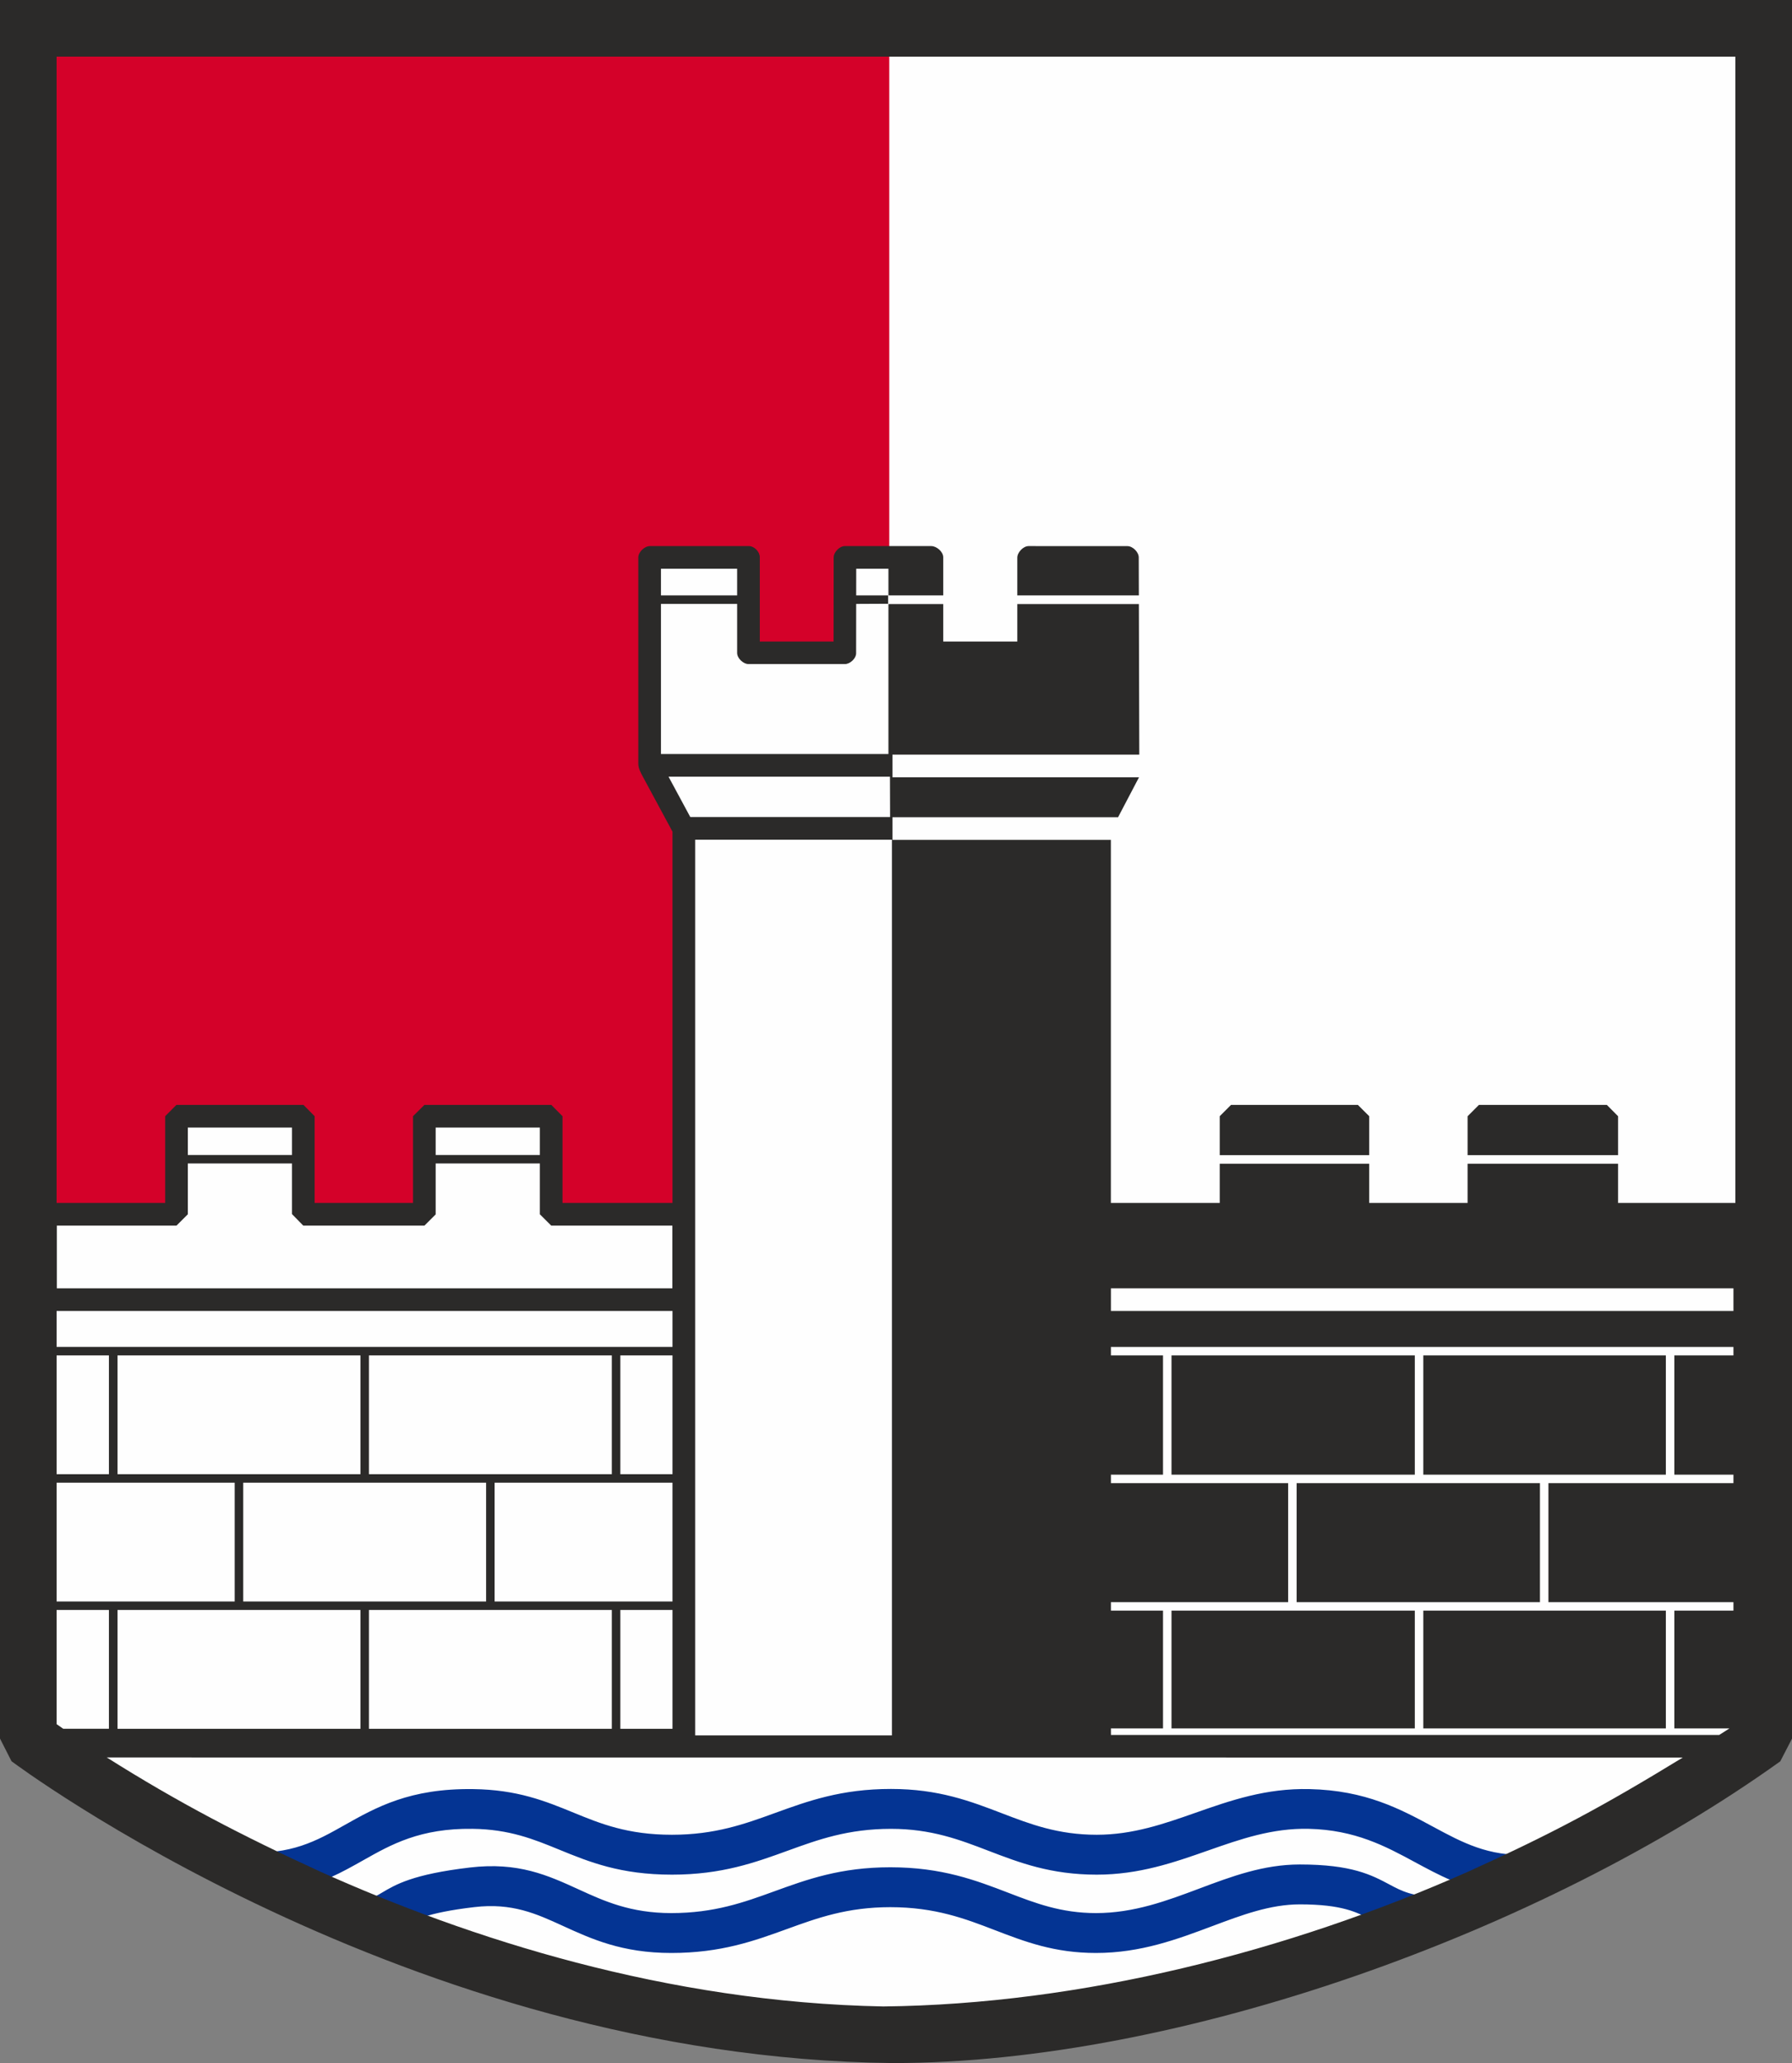
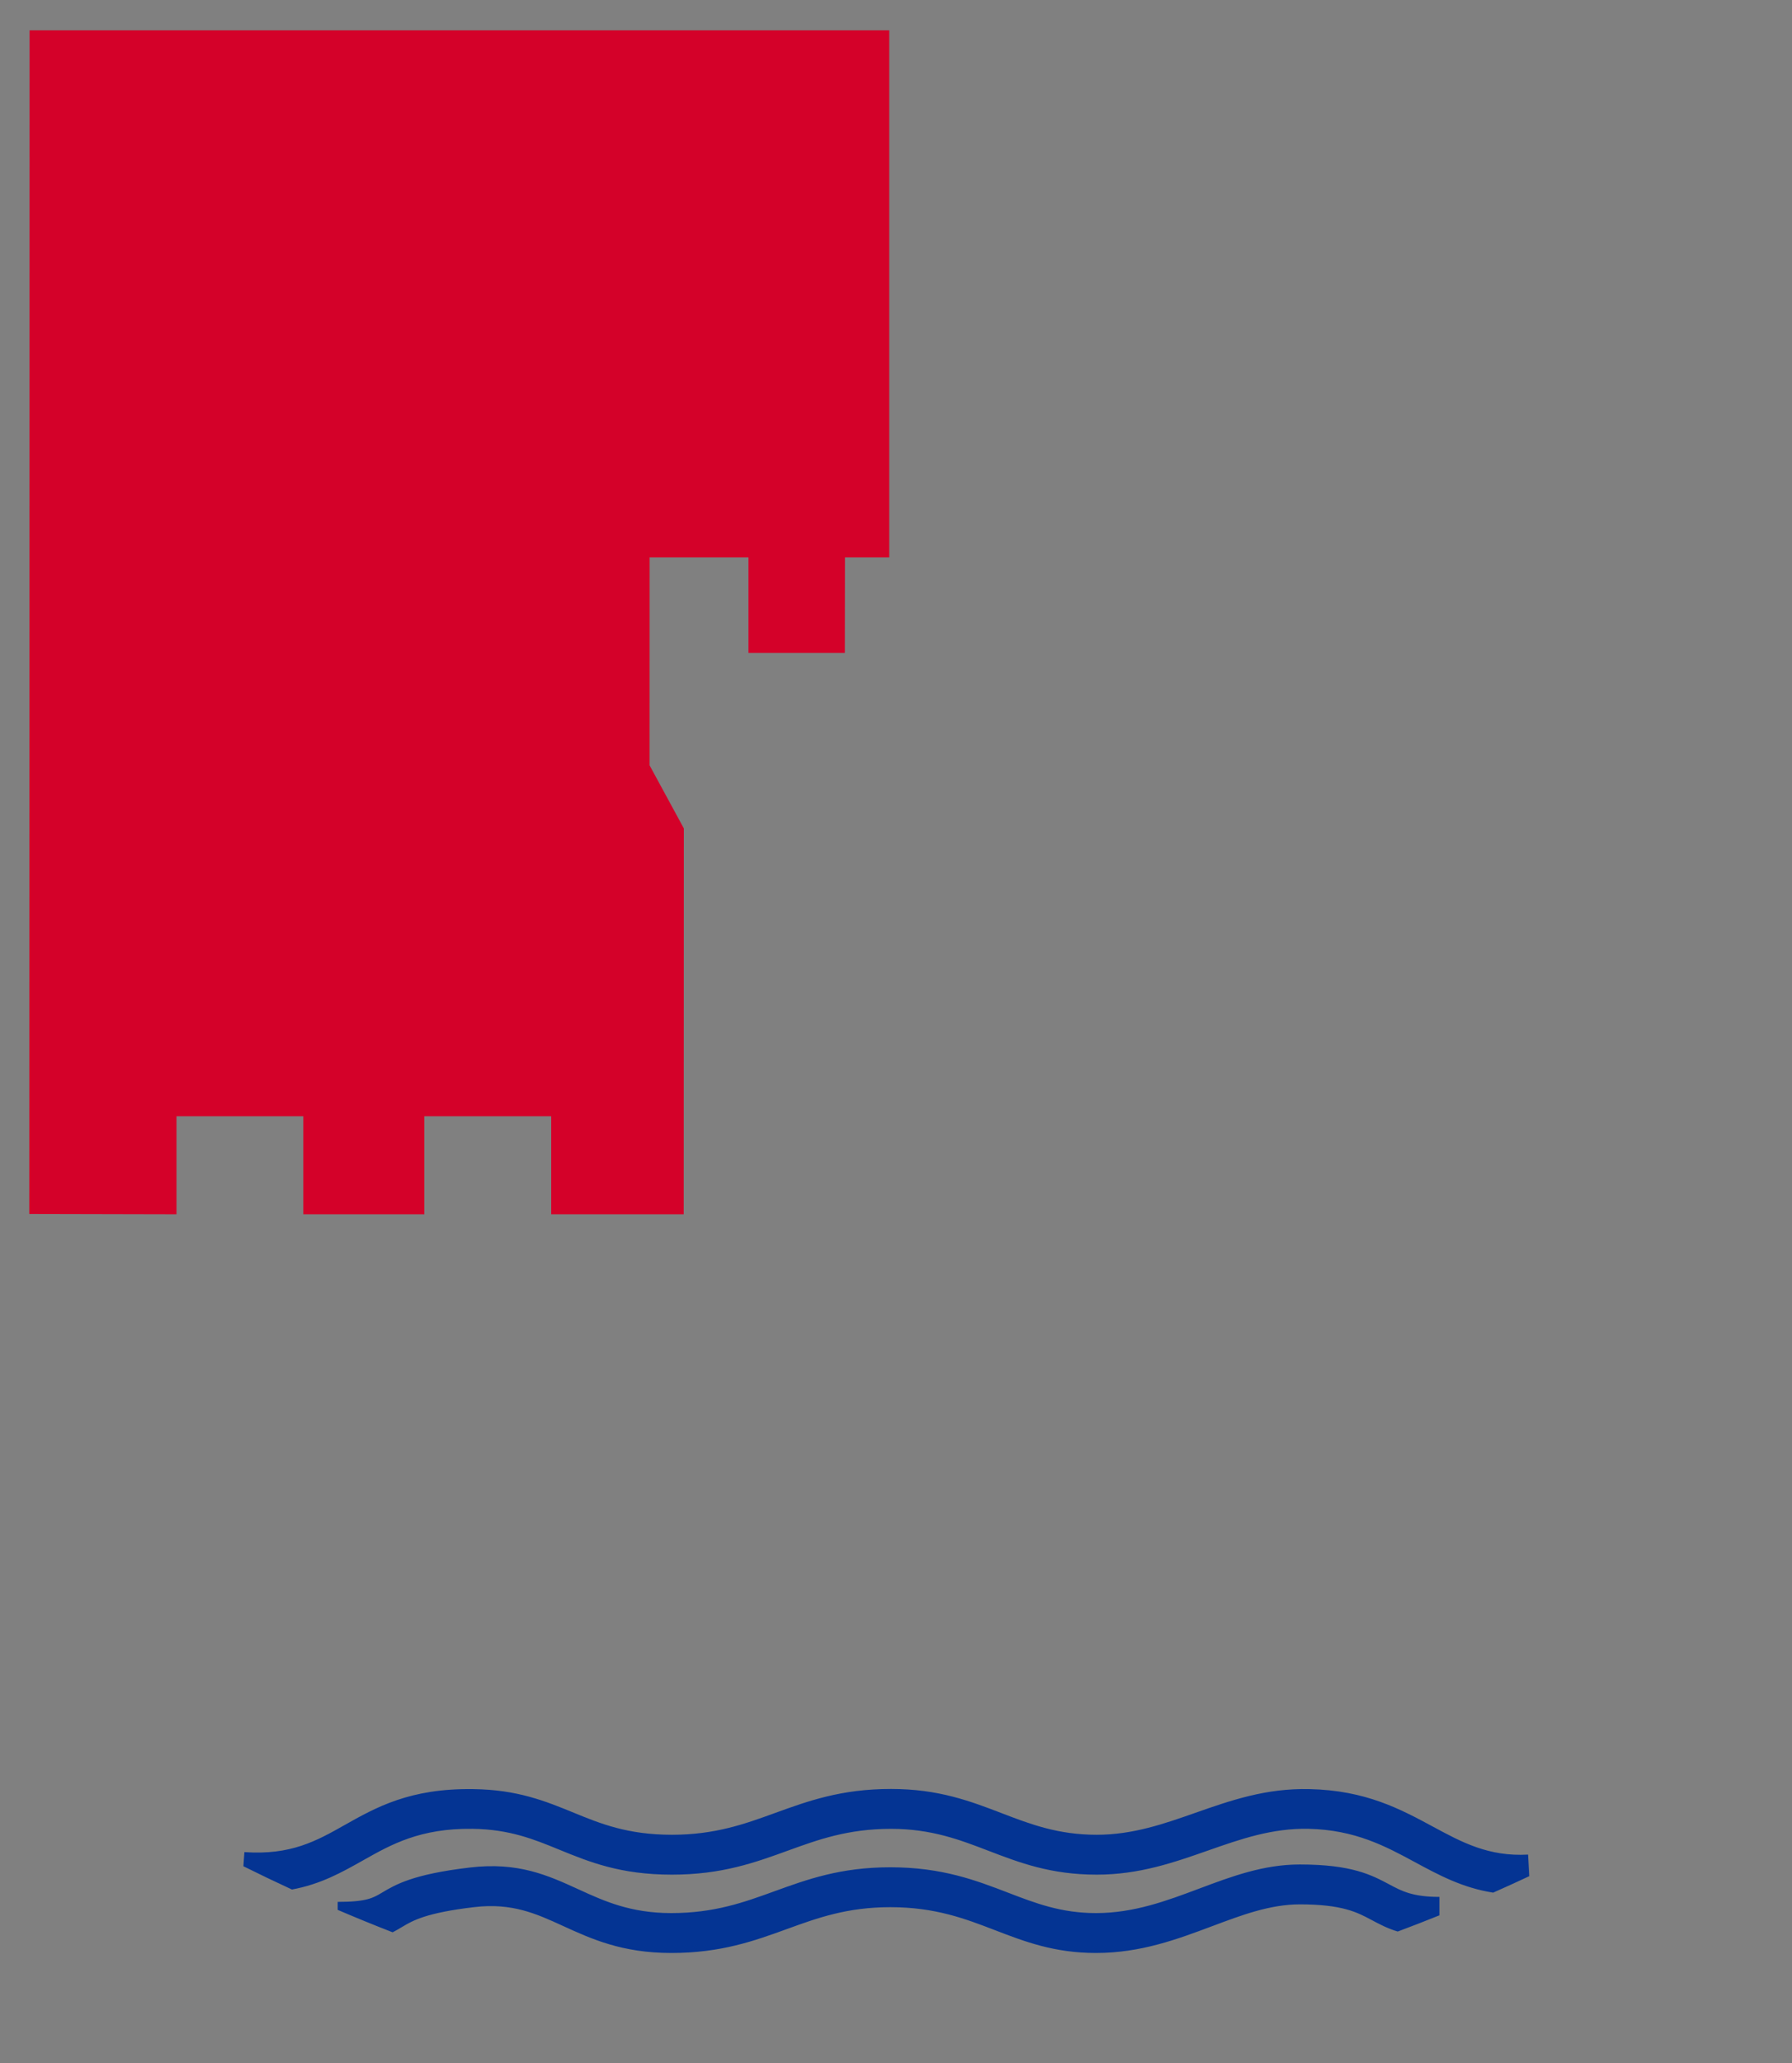
<svg xmlns="http://www.w3.org/2000/svg" xml:space="preserve" width="184.906mm" height="212.796mm" version="1.1" style="shape-rendering:geometricPrecision; text-rendering:geometricPrecision; image-rendering:optimizeQuality; fill-rule:evenodd; clip-rule:evenodd" viewBox="0 0 18523.8 21317.82">
  <rect x="0" y="0" width="18523.8" height="21317.82" fill="#808080" stroke="none" />
  <defs>
    <style type="text/css">
   
    .fil0 {fill:#FEFEFE;fill-rule:nonzero}
    .fil3 {fill:#2B2A29;fill-rule:nonzero}
    .fil2 {fill:#D40129;fill-rule:nonzero}
    .fil1 {fill:#043493;fill-rule:nonzero}
   
  </style>
  </defs>
  <g id="Kresba">
    <g id="KVV_x0020_Praha">
-       <path id="Bílá_x0020_-_x0020_podklad" class="fil0" d="M18231.2 17964.58c-2373.49,1754.98 -6079.59,3031.25 -9000.6,3061.78 -4765,-50.16 -8669.49,-2864.24 -8924.72,-3051.96 -7.44,-5.48 -0.01,-16158.56 -0.01,-17661.22l17935.63 0 -10.3 17651.4z" />
      <path id="modrá_x0020_661" class="fil1" d="M15807.84 19386.8c-123.21,57.92 -247.63,114.61 -373.1,170.04 -316.62,-49.4 -559.85,-180.68 -813,-317.35 -298.63,-161.24 -613.28,-331.11 -1093.22,-342.06 -377.36,-8.65 -706.75,106.91 -1037.84,223.06 -356.12,124.93 -714.06,250.51 -1153.81,250.51 -475.99,0 -798.81,-123.82 -1123.45,-248.34 -292.53,-112.2 -586.78,-225.07 -1003.03,-225.07 -445.55,0 -753.79,111.9 -1062.04,223.8 -343.78,124.79 -687.62,249.62 -1202.47,249.62 -534.01,0 -854.88,-131.3 -1169.11,-259.88 -257.71,-105.45 -510.38,-208.85 -891.89,-213.69 -541.13,-7.1 -840.46,161.63 -1126.92,323.13 -224.19,126.4 -441.75,248.99 -740.07,304.04 -174.19,-80.38 -341.78,-160.86 -501.88,-240.56l10.31 -146.12c479.31,34.3 748.57,-117.47 1030.4,-276.37 332.45,-187.42 679.81,-383.24 1332.99,-374.66 458.87,5.83 747.37,123.89 1041.62,244.29 275.3,112.65 556.41,227.68 1014.56,227.68 445.77,0 754.11,-111.93 1062.4,-223.85 343.74,-124.78 687.47,-249.57 1202.11,-249.57 491.4,0 821.42,126.6 1149.53,252.44 288.86,110.79 576.11,220.98 976.95,220.98 373.33,0 696.77,-113.47 1018.56,-226.37 365.74,-128.3 729.58,-255.94 1181.14,-245.6 581.51,13.26 939.85,206.74 1279.97,390.37 294.17,158.81 572.58,309.11 979.04,286.5l12.24 223.03zm-928.64 404.58c-142.75,57.51 -286.5,113.36 -431.1,167.47 -107.3,-32.52 -189.25,-76.21 -273.83,-121.32 -144.29,-76.95 -299.03,-159.47 -737.92,-159.47 -305.58,0 -597.54,109.55 -900.51,223.22 -364.69,136.82 -743.71,279.03 -1206.36,279.03 -431.63,0 -734.78,-116.54 -1049.54,-237.54 -300.71,-115.59 -613.45,-235.81 -1076.64,-235.81 -445.82,0 -754.24,111.94 -1062.59,223.84 -343.74,124.75 -687.47,249.51 -1201.92,249.51 -508.48,0 -825.01,-144.79 -1124.08,-281.58 -268.95,-123.02 -521.25,-238.42 -910.57,-192.43l-0.81 0c-502.01,59.18 -637.33,139.82 -746.12,204.66 -33.26,19.82 -64.81,38.61 -98.55,55.81 -195.27,-75.86 -384.56,-153.42 -567.79,-231.86l0 -82.33c297.37,0 366.32,-41.08 455.44,-94.2 143.2,-85.34 321.32,-191.47 909.53,-260.9l-0.01 -0.1c501.82,-59.28 805.64,79.69 1129.52,227.84 258.05,118.03 531.16,242.96 953.44,242.96 445.38,0 753.6,-111.87 1061.85,-223.74 343.86,-124.78 687.77,-249.61 1202.66,-249.61 534.34,0 885.49,134.99 1223.14,264.78 276.37,106.24 542.55,208.56 903.04,208.56 392.31,0 734.17,-128.26 1063.08,-251.66 340.12,-127.61 667.89,-250.59 1043.79,-250.59 538.48,0 741.65,108.35 931.11,209.38 121.63,64.87 235.59,125.66 511.75,125.66l0 190.42z" />
      <polygon id="červená_x0020_186" class="fil2" points="302.63,12543.87 1824.4,12547.31 1824.4,11533.97 3135.31,11533.97 3135.31,12547.31 4386.43,12547.31 4386.43,11533.97 5697.63,11533.97 5697.63,12547.31 7067.45,12547.31 7068.68,8559.67 6714.67,7908.31 6715.24,5759.87 7736.85,5759.87 7736.85,6746.25 8733.02,6746.25 8734.25,5759.87 9192.4,5759.87 9192.4,313.18 305.87,313.18 " />
-       <path id="černá" class="fil3" d="M18402.64 18200.03c-2455.9,1759.86 -6209.83,3119.31 -9174.33,3117.78 -5026.21,-52.9 -9097.58,-3110.14 -9109.44,-3118.93l-118.87 -233.94 0 -17964.95 18523.8 0 0 17965.56 -121.16 234.47zm-6919.1 -2962.18l0 87.7 1831.97 0 0 1229.64 -1831.97 0 0 87.7 538.48 0 0 1217.02 -538.48 0 0.33 67.61 6287.5 0 106.03 -67.61 -569.89 0 0 -1217.02 611.04 0 0 -87.7 -1912.48 0 0 -1229.64 1912.48 0 0 -87.7 -611.04 0 0 -1232.3 611.04 0 0 -87.7 -6435.02 0 0 87.7 538.48 0 0 1232.3 -538.48 0zm5736.27 2622.06l0 -1217.02 -2507.22 0 0 1217.02 2507.22 0zm-2594.92 0l0 -1217.02 -2515.18 0 0 1217.02 2515.18 0zm1293.49 -1304.72l0 -1229.64 -2515.18 0 0 1229.64 2515.18 0zm-3808.66 -1317.34l2515.18 0 0 -1232.3 -2515.18 0 0 1232.3zm2602.87 0l2507.22 0 0 -1232.3 -2507.22 0 0 1232.3zm-3229.05 -1925.3l0 234.16 6435.02 0 0 -234.16 -6435.02 0zm-4651.22 -7160.03l787.45 0 0 -275.57 -787.45 0 0 275.57zm787.45 87.7l-787.45 0 0 1551.01 2351.29 0 0 -1549.47 566.58 0 0 387.41 765.63 0 0 -387.41 1256.69 0 4.21 1555.91 -2551.27 0 0 234.31 2548.42 0 -216.23 412.18 -2332.2 0 0 234.56 2257.58 0 0 3751.52 1125.41 0 0 -404.91 1545.07 0 0 404.91 1016.96 0 0 -404.91 1555.37 0 0 404.91 1212.75 0 0 -11845.03 -17353.38 0 0 11845.03 1122.11 0 0 -896.43 116.46 -116.92 1312.87 0 115.74 116.92 0 896.43 1016.96 0 0 -896.43 118.05 -116.92 1311.22 0 116.09 117.08 0 896.27 1136.9 0 0 -3836.42 -306.54 -568.43c-22.54,-41.82 -46.9,-87.09 -46.9,-134.6l0 -2130.77c0,-55.94 64.16,-117.23 120.11,-117.23l1025.45 0c52.43,0 110.22,59.84 110.22,112.26l0 874.13 762.63 0 1.08 -869.16c0.07,-54.76 60.32,-117.23 115.08,-117.23l893.58 0c56.48,0 123.9,59.11 123.9,115.58l0 394.16 -566.58 0 0 -275.57 -332.89 0 -0.33 275.57 329.88 0 0 86.05 -329.99 1.64 -0.64 510.3c-0.06,53.46 -62.08,111.32 -115.54,111.32l-996.45 0c-54.78,0 -117.88,-59.83 -117.88,-114.64l0 -506.99zm4988.68 5695.87l0 -402.37 116.68 -116.83 1311.07 0 117.32 117.03 0 402.17 -1545.07 0zm2562.03 0l0 -401.75 117.14 -117.45 1322.12 0 116.11 117.08 0 402.12 -1555.37 0zm-4537.57 -6293.3l1021.54 0.42c55.06,0.01 116.77,61.76 116.77,116.81l1.06 392.5 -1256.45 0 0 -389.19c0,-56.02 61.06,-120.56 117.08,-120.55zm-1433.29 2382.6l-2289.08 0 224.87 416.99 2065.54 0 -1.33 -416.99zm20.09 651.37l-2033.94 0 0 9255.46 2033.94 0 0 -9255.46zm-89.74 12056.11c2041.86,-21.35 4183.47,-565.72 6046.08,-1392.76 875.24,-396.42 1391.08,-673.28 2219.02,-1179.41l-16291.23 -0.75c735.74,464.33 1395.68,808.19 2207.51,1180.16 1536.57,690.2 3576.58,1350.06 5818.61,1392.76zm-4626.46 -8798.21l1077.04 0 0 -283.61 -1077.04 0 0 283.61zm1077.04 87.7l-1077.04 0 0 526.13 -116.11 115.91 -1252.4 0 -116.77 -119.22 0 -522.82 -1076.75 0 0 525.07 -117.25 116.97 -1236.55 0 0 648.16 6362.7 0 0 -648.16 -1252.17 0 -117.65 -117.08 0 -524.96zm-3639.07 -87.7l1076.75 0 0 -283.61 -1076.75 0 0 283.61zm5010.12 1612.06l-6366.39 0 0 370.85 6366.39 0 0 -370.85zm-539.14 1686.26l539.14 0 0 -1227.71 -539.14 0 0 1227.71zm539.14 87.7l-1839.02 0 0 1227.77 1839.02 -0.14 0 -1227.63zm-627.19 -87.7l0 -1227.71 -2510.78 0 0 1227.56 2510.78 0.15zm-1299.53 87.7l-2510.64 0 0 1227.48 2510.64 0 0 -1227.48zm-1299.02 -87.85l0 -1227.56 -2511.08 0 0 1227.66 2511.08 -0.1zm-1299.83 87.85l-1840.83 0 0 1227.48 1840.83 0 0 -1227.48zm-1300.18 -87.76l0 -1227.65 -540.65 0 0 1227.58 540.65 0.07zm2600.01 2630.71l0 -1227.63 -2511.08 0 0 1227.63 2511.08 0zm-2600.01 0l0 -1227.63 -540.65 0 0 1179.83 68.59 47.8 472.06 0zm2687.77 0l2510.78 0 0 -1227.63 -2510.78 0 0 1227.63zm2598.83 -1227.63l0 1227.63 539.14 0 0 -1227.63 -539.14 0z" />
    </g>
  </g>
</svg>